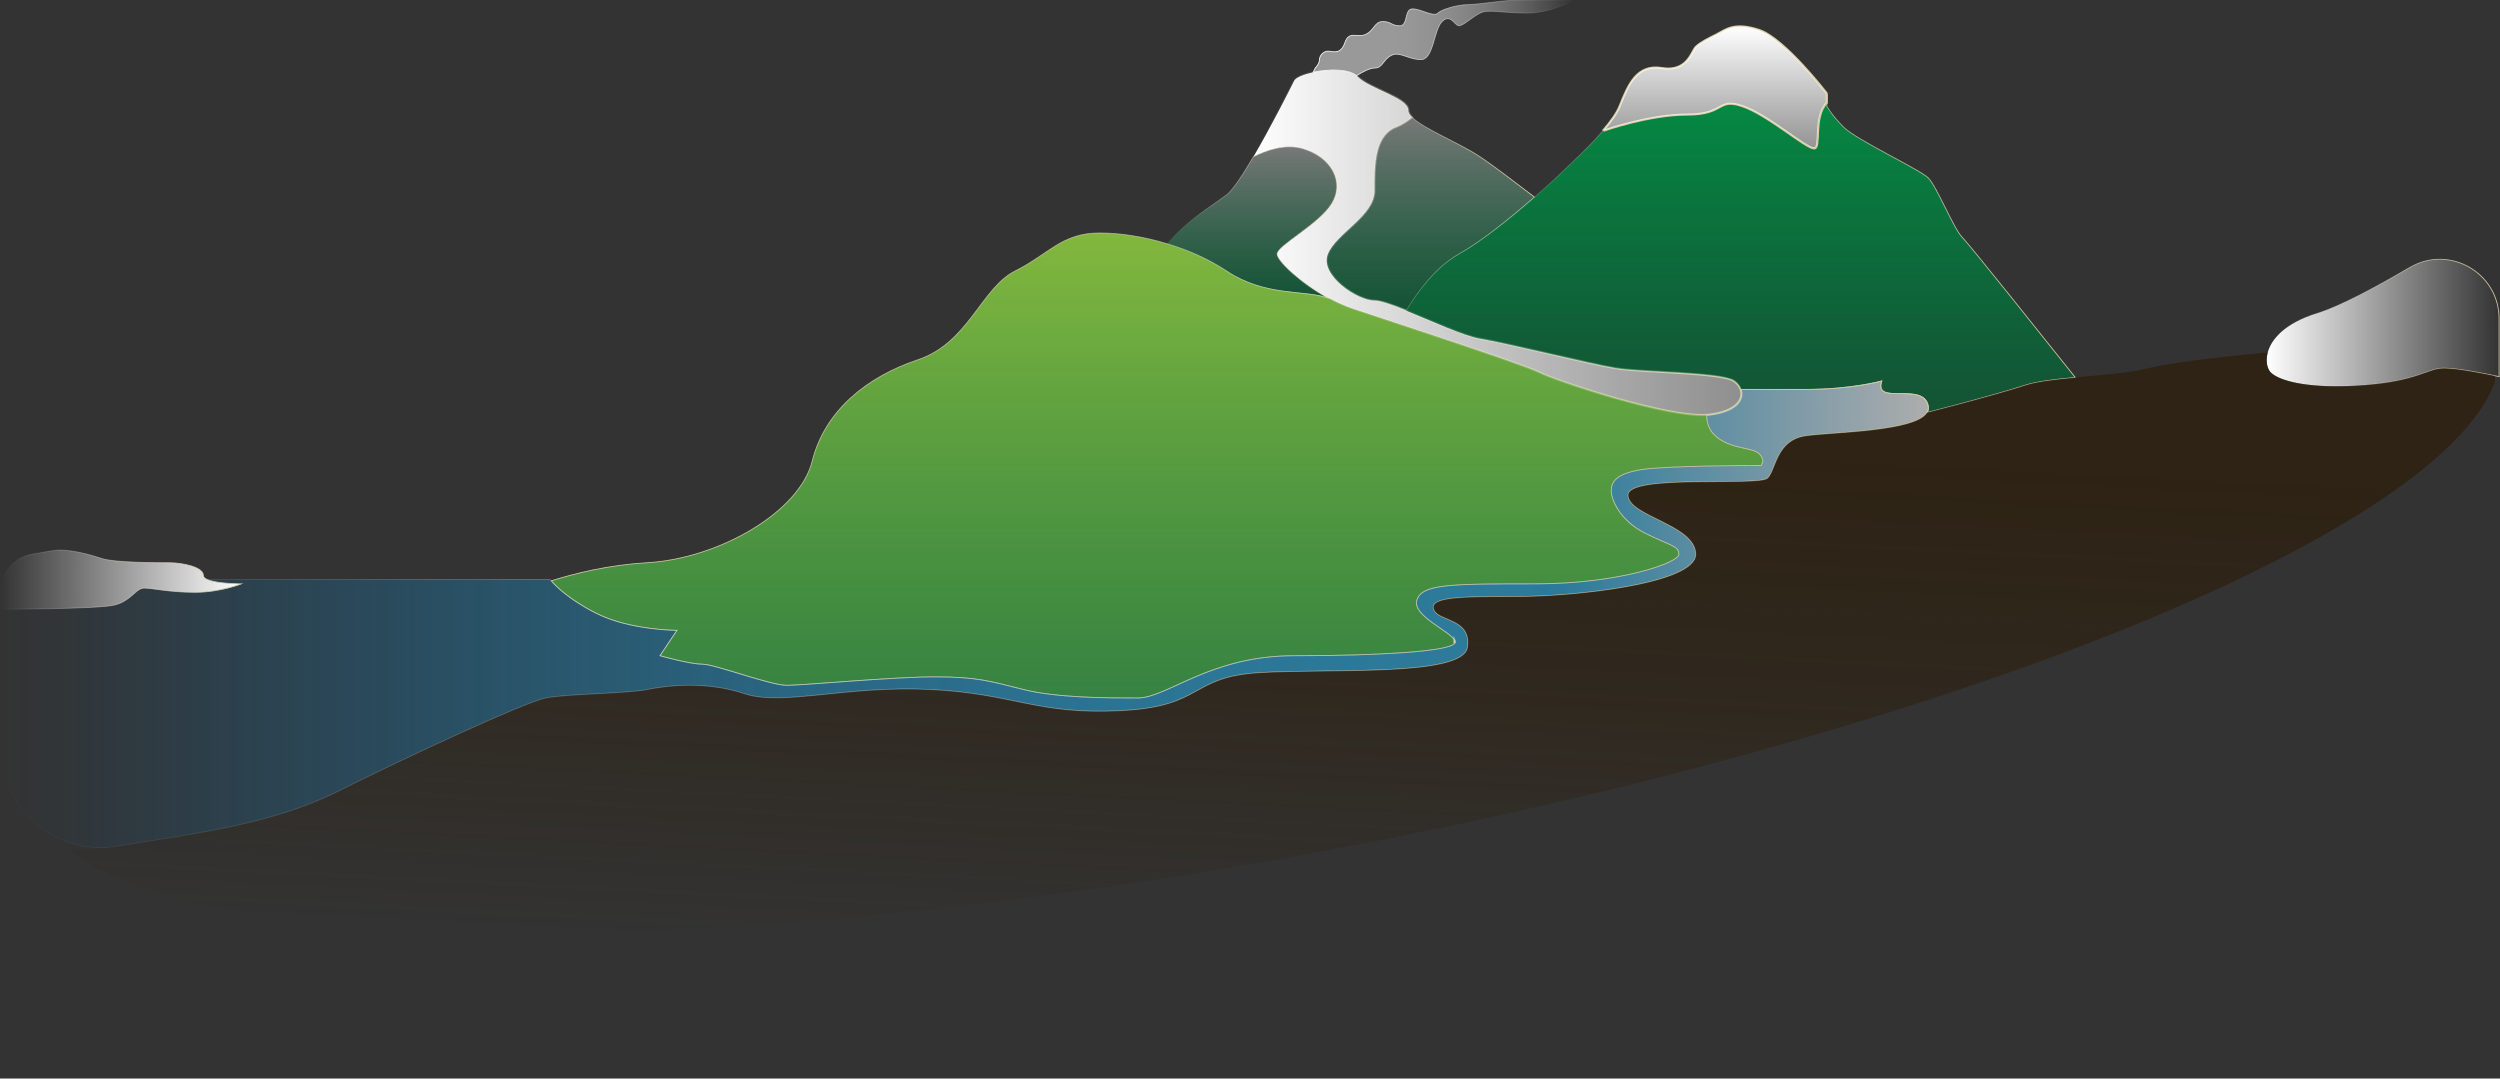
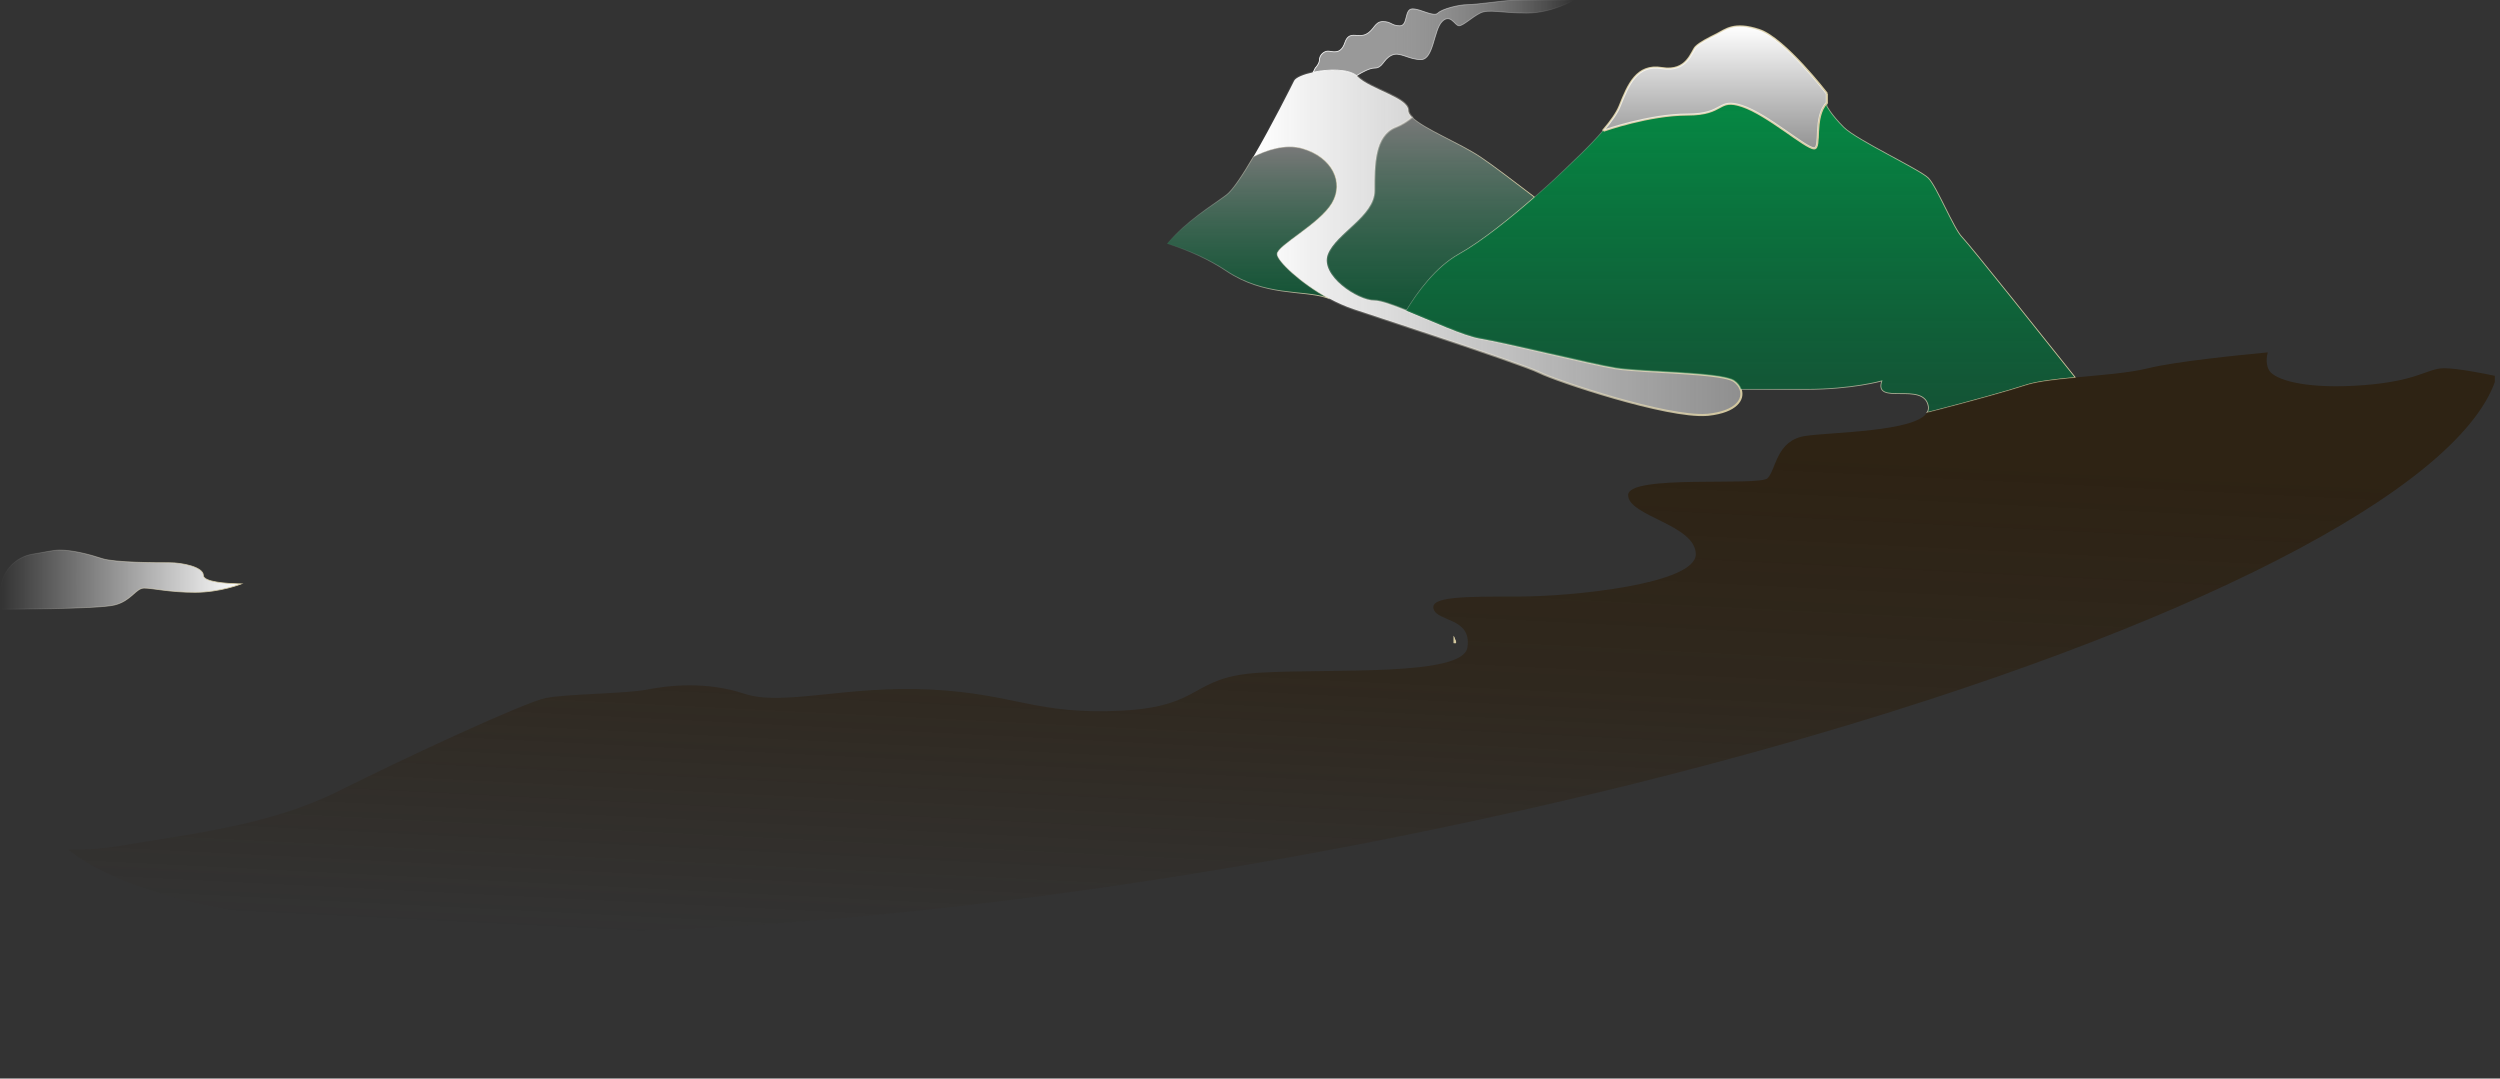
<svg xmlns="http://www.w3.org/2000/svg" xmlns:xlink="http://www.w3.org/1999/xlink" id="Layer_2" viewBox="0 0 591.32 255.1">
  <rect x="0" y="0" width="591.32" height="255.1" fill="#333333" stroke="none" />
  <defs>
    <style>.cls-1{fill:none;}.cls-2{fill:url(#linear-gradient);stroke:url(#linear-gradient-2);}.cls-2,.cls-3,.cls-4,.cls-5,.cls-6,.cls-7,.cls-8,.cls-9,.cls-10,.cls-11,.cls-12{stroke-miterlimit:10;}.cls-2,.cls-3,.cls-4,.cls-5,.cls-6,.cls-7,.cls-8,.cls-10,.cls-11{stroke-width:.2px;}.cls-3{fill:url(#linear-gradient-13);stroke:url(#linear-gradient-14);}.cls-4{fill:url(#linear-gradient-11);stroke:url(#linear-gradient-12);}.cls-5{fill:url(#linear-gradient-15);stroke:url(#linear-gradient-16);}.cls-6{fill:url(#linear-gradient-19);stroke:url(#linear-gradient-20);}.cls-7{fill:url(#linear-gradient-17);stroke:url(#linear-gradient-18);}.cls-8{fill:url(#linear-gradient-9);stroke:url(#linear-gradient-10);}.cls-9{fill:url(#linear-gradient-5);stroke:url(#linear-gradient-6);}.cls-9,.cls-12{stroke-width:.5px;}.cls-13{fill:url(#linear-gradient-21);}.cls-10{fill:url(#linear-gradient-7);stroke:url(#linear-gradient-8);}.cls-11{fill:url(#linear-gradient-3);stroke:url(#linear-gradient-4);}.cls-12{stroke:#d4c89e;}.cls-14{clip-path:url(#clippath);}</style>
    <linearGradient id="linear-gradient" x1="296.15" y1="70.61" x2="296.15" y2="34.69" gradientUnits="userSpaceOnUse">
      <stop offset="0" stop-color="#006837" stop-opacity=".61" />
      <stop offset="1" stop-color="gray" stop-opacity=".9" />
    </linearGradient>
    <linearGradient id="linear-gradient-2" x1="275.86" y1="52.65" x2="316.36" y2="52.65" gradientUnits="userSpaceOnUse">
      <stop offset="0" stop-color="#fff" stop-opacity="0" />
      <stop offset="1" stop-color="#d4c89e" />
    </linearGradient>
    <linearGradient id="linear-gradient-3" x1="338.38" y1="73.46" x2="338.38" y2="27.73" xlink:href="#linear-gradient" />
    <linearGradient id="linear-gradient-4" x1="313.71" y1="50.59" x2="363.11" y2="50.59" xlink:href="#linear-gradient-2" />
    <linearGradient id="linear-gradient-5" x1="296.48" y1="57.37" x2="411.89" y2="57.37" gradientUnits="userSpaceOnUse">
      <stop offset="0" stop-color="#fff" />
      <stop offset="1" stop-color="#ccc" stop-opacity=".6" />
    </linearGradient>
    <linearGradient id="linear-gradient-6" x1="295.83" y1="57.37" x2="412.14" y2="57.37" xlink:href="#linear-gradient-2" />
    <linearGradient id="linear-gradient-7" x1="411.75" y1="97.55" x2="411.75" y2="24.33" gradientUnits="userSpaceOnUse">
      <stop offset="0" stop-color="#006837" stop-opacity=".61" />
      <stop offset="1" stop-color="#009245" stop-opacity=".9" />
    </linearGradient>
    <linearGradient id="linear-gradient-8" x1="332.48" y1="60.9" x2="491.05" y2="60.9" xlink:href="#linear-gradient-2" />
    <linearGradient id="linear-gradient-9" x1="405.69" y1="35.1" x2="405.69" y2="6.24" gradientUnits="userSpaceOnUse">
      <stop offset="0" stop-color="#f2f2f2" stop-opacity=".61" />
      <stop offset="1" stop-color="#fff" />
      <stop offset="1" stop-color="#ccc" stop-opacity=".6" />
    </linearGradient>
    <linearGradient id="linear-gradient-10" x1="379.14" y1="20.67" x2="432.2" y2="20.67" xlink:href="#linear-gradient-2" />
    <linearGradient id="linear-gradient-11" x1="273.69" y1="165.1" x2="273.69" y2="55.1" gradientUnits="userSpaceOnUse">
      <stop offset="0" stop-color="#39b54a" stop-opacity=".61" />
      <stop offset="1" stop-color="#8cc63f" stop-opacity=".9" />
    </linearGradient>
    <linearGradient id="linear-gradient-12" x1="417.09" y1="110.1" x2="130.22" y2="110.1" xlink:href="#linear-gradient-2" />
    <linearGradient id="linear-gradient-13" x1="591.1" y1="76.34" x2="536.13" y2="76.34" gradientUnits="userSpaceOnUse">
      <stop offset="0" stop-color="#fff" stop-opacity="0" />
      <stop offset="1" stop-color="#fff" />
    </linearGradient>
    <linearGradient id="linear-gradient-14" x1="536.03" y1="76.34" x2="591.2" y2="76.34" xlink:href="#linear-gradient-2" />
    <linearGradient id="linear-gradient-15" x1=".1" y1="137.1" x2="57.1" y2="137.1" xlink:href="#linear-gradient-13" />
    <linearGradient id="linear-gradient-16" x1="0" y1="137.1" x2="57.62" y2="137.1" xlink:href="#linear-gradient-2" />
    <linearGradient id="linear-gradient-17" x1=".1" y1="145.29" x2="456.13" y2="145.29" gradientUnits="userSpaceOnUse">
      <stop offset="0" stop-color="#0071bc" stop-opacity="0" />
      <stop offset=".02" stop-color="#0173bd" stop-opacity=".02" />
      <stop offset=".14" stop-color="#0d84c8" stop-opacity=".2" />
      <stop offset=".26" stop-color="#1792d1" stop-opacity=".34" />
      <stop offset=".39" stop-color="#1f9dd8" stop-opacity=".46" />
      <stop offset=".52" stop-color="#24a4de" stop-opacity=".54" />
      <stop offset=".66" stop-color="#27a9e1" stop-opacity=".58" />
      <stop offset=".81" stop-color="#29abe2" stop-opacity=".6" />
      <stop offset="1" stop-color="#fff" stop-opacity=".6" />
    </linearGradient>
    <linearGradient id="linear-gradient-18" x1="0" y1="145.27" x2="456.23" y2="145.27" xlink:href="#linear-gradient-2" />
    <linearGradient id="linear-gradient-19" x1="310.61" y1="9" x2="372.1" y2="9" gradientUnits="userSpaceOnUse">
      <stop offset=".3" stop-color="#999" />
      <stop offset="1" stop-color="#f2f2f2" stop-opacity="0" />
    </linearGradient>
    <linearGradient id="linear-gradient-20" x1="310.43" y1="9.01" x2="372.46" y2="9.01" gradientUnits="userSpaceOnUse">
      <stop offset="0" stop-color="#fff" />
      <stop offset="1" stop-color="#fff" stop-opacity="0" />
    </linearGradient>
    <clipPath id="clippath">
      <path class="cls-1" d="M590.1,88.89v50.1c0,64.13-51.98,116.11-116.11,116.11H.1v-57.86s10,5.86,28,2.86,36-5,52-13,44-21,49-22,19-1,24-2,14-2,23,1,24-2,44-1,25,6,45,5,16-8,33-9,48,1,49-6-7-6-8-9,7-3,20-3,42-3,42-10-16-9-16-14,31-2,33-4,2-9,9-10c6.38-.91,26.03-.99,28.72-5.54h0c.6-.16,1.21-.31,1.84-.47.02-.01.03-.02.05-.01,7.86-2.02,17.65-4.73,21.39-5.98,2.64-.88,7.01-1.37,11.76-1.82,6.07-.57,12.75-1.06,17.24-2.18,6.31-1.58,21.97-3.16,28.29-3.75-.59,2.13-.1,3.94.71,4.75,2,2,9,4,22,3s15-4,19-4c3.19,0,9.54,1.27,12,1.79Z" />
    </clipPath>
    <linearGradient id="linear-gradient-21" x1="303.87" y1="219.86" x2="338.1" y2="57.42" gradientTransform="translate(-26.69 -25.04) scale(1.02 1.15)" gradientUnits="userSpaceOnUse">
      <stop offset="0" stop-color="#2a1800" stop-opacity="0" />
      <stop offset=".36" stop-color="#2a1800" stop-opacity=".4" />
      <stop offset=".67" stop-color="#2a1800" stop-opacity=".61" />
    </linearGradient>
  </defs>
  <g id="Layer_1-2">
    <path class="cls-2" d="M302.1,60.1c0,1.57,5.57,6.86,12.33,10.51-.28-.09-.55-.17-.8-.25-5.46-1.75-14.53-.26-23.53-6.26-4.23-2.82-9.13-4.98-14.06-6.46,4.74-5.51,10.55-8.91,14.06-11.54,1.47-1.1,3.87-4.75,6.38-9.04,2.98-1.52,7.47-3.14,11.62-1.96,7,2,10,8,7,13s-13,10-13,12Z" />
    <path class="cls-11" d="M362.95,46.63c-5.32,4.65-12.48,10.48-17.85,13.47-5.51,3.06-9.9,9.12-12.47,13.36-3.3-1.35-6.11-2.36-7.53-2.36-4,0-13-6-11-11s11-9,11-15,0-13,5-15c1.48-.59,2.79-1.45,3.89-2.37,2.73,2.74,11.14,6.06,16.11,9.37,2.66,1.77,7.87,5.71,12.85,9.53Z" />
    <path class="cls-9" d="M404.1,98.1c-.13.01-.26.03-.39.03-9.37.72-35.67-8.06-39.61-10.03-2.35-1.18-14.06-5.12-25.12-8.78-2.81-.93-5.58-1.84-8.15-2.69-4.5-1.48-8.37-2.74-10.73-3.53-1.91-.64-3.83-1.5-5.65-2.48t-.02-.01c-6.76-3.65-12.33-8.94-12.33-10.51,0-2,10-7,13-12s0-11-7-13c-4.15-1.18-8.64.44-11.62,1.96,4.34-7.4,8.99-16.69,9.62-17.96.38-.76,2.22-1.52,4.51-2.01,3.58-.76,8.26-.84,10.26.8.08.07.16.14.23.21,3,3,12,5,12,8,0,.51.32,1.06.89,1.63-1.1.92-2.41,1.78-3.89,2.37-5,2-5,9-5,15s-9,10-11,15,7,11,11,11c1.42,0,4.23,1.01,7.53,2.36,2.94,1.2,6.27,2.66,9.36,3.92,3.2,1.31,6.14,2.39,8.11,2.72,6,1,26,6,32,7s25,1,28,3c.77.51,1.33,1.22,1.6,2,.82,2.29-.89,5.25-7.6,6Z" />
    <path class="cls-10" d="M490.86,89.28c-4.75.45-9.12.94-11.76,1.82-3.74,1.25-13.53,3.96-21.39,5.98-.02-.01-.03,0-.05.01-.63.16-1.24.31-1.84.46.05-.07.09-.14.11-.22h.01c.18-.39.23-.79.16-1.23-1-6-13,0-11-6,0,0-7,2-18,2h-15.4c-.27-.78-.83-1.49-1.6-2-3-2-22-2-28-3s-26-6-32-7c-1.97-.33-4.91-1.41-8.11-2.72-3.09-1.26-6.42-2.72-9.36-3.92,2.57-4.24,6.96-10.3,12.47-13.36,5.37-2.99,12.53-8.82,17.85-13.47,3.59-3.13,6.34-5.72,7.15-6.53,1.33-1.33,5.79-5.34,9.19-9.35l.16.11s10.65-3.76,19.65-3.76,7-4,13-2,15,10,17,10c1.73,0-.27-7.45,3-10.77v.77s1,2,4,5,18,10,20,12,6,12,8,14c1.65,1.65,20.25,24.99,26.76,33.18Z" />
    <path class="cls-12" d="M432.1,22.1v2.23c-3.27,3.32-1.27,10.77-3,10.77-2,0-11-8-17-10s-4,2-13,2-19.65,3.76-19.65,3.76l-.16-.11c1.71-1.99,3.14-3.99,3.81-5.65,2-5,4-10,10-9s7-4,8-5,3-2,5-3,4-3,10-1,16,15,16,15Z" />
    <path class="cls-8" d="M432.1,22.1v2.23c-3.27,3.32-1.27,10.77-3,10.77-2,0-11-8-17-10s-4,2-13,2-19.65,3.76-19.65,3.76l-.16-.11c1.71-1.99,3.14-3.99,3.81-5.65,2-5,4-10,10-9s7-4,8-5,3-2,5-3,4-3,10-1,16,15,16,15Z" />
-     <path class="cls-4" d="M381.1,116.1c0,2,2,7,8,10s8,3,8,5-14,7-34,7-27,0-28,4c-.91,3.65,8.16,7.3,8.99,9.43v.59c-1.11,1.99-18.06,2.98-37.99,2.98s-30,10-37,10-19,0-27-2-11-3-21-3-31,2-35,2-17-5-20-5-10-2-10-2l4-6s-11,0-19-4c-6.69-3.34-9.85-6.7-10.71-7.71,5.44-1.73,13.48-3.75,22.71-4.29,17-1,36-12,39-24s13-20,25-24,15-17,23-21,11-9,20-9c4.77,0,10.38.84,15.94,2.54,4.93,1.48,9.83,3.64,14.06,6.46,9,6,18.07,4.51,23.53,6.26.25.08.52.16.8.25t.02.01c1.82.98,3.74,1.84,5.65,2.48,2.36.79,6.23,2.05,10.73,3.53,2.57.85,5.34,1.76,8.15,2.69,11.06,3.66,22.77,7.6,25.12,8.78,3.94,1.97,30.24,10.75,39.61,10.03,0,.15,0,.3,0,.47,0,.39.05.81.15,1.25,0,0,.01.01,0,.02.16.7.45,1.44.95,2.16.04.06.09.13.14.19.02.02.04.05.06.07h.01c.5.65,1.18,1.26,2.09,1.81.82.49,1.63.85,2.42,1.12.01,0,.02,0,.03,0s.02.01.03.01c3.08,1.06,5.83.91,6.96,2.61.21.31.36.68.45,1.13-.06.3-.2.65-.42,1.1,0,0-22.47.02-28.47,1.02s-7,3-7,5Z" />
    <path class="cls-12" d="M344.1,152.1s-.01.01-.01.02v-.59c.09.2.1.39.01.57Z" />
-     <path class="cls-3" d="M570.01,63.25c9.35-5.46,21.09,1.31,21.09,12.13v13.71s-.37-.08-1-.21c-2.46-.52-8.81-1.79-12-1.79-4,0-6,3-19,4s-20-1-22-3c-.81-.81-1.3-2.62-.71-4.75.86-3.1,4-6.88,11.71-9.25,5.46-1.68,13.93-6.19,21.91-10.85Z" />
    <path class="cls-12" d="M344.1,152.1s-.01.01-.01.02v-.59c.09.2.1.39.01.57Z" />
    <path class="cls-5" d="M57.1,138.1s-5,2-11,2-10-1-12-1-3,3-7,4S.1,144.1.1,144.1v-4.06c0-4.52,3.32-8.34,7.79-9.01,2.52-.38,4.64-.93,6.21-.93,3,0,7,1,10,2s13,1,16,1,8,1,8,3c0,.4.36.72.94.98,2.3,1.02,8.06,1.02,8.06,1.02Z" />
-     <path class="cls-7" d="M455.94,97.32h-.01c-.02.09-.06.16-.11.23h0c-2.69,4.56-22.34,4.64-28.72,5.55-7,1-7,8-9,10s-33-1-33,4,16,7,16,14-29,10-42,10-21,0-20,3,9,2,8,9-32,5-49,6-13,8-33,9-25-4-45-5-35,4-44,1-18-2-23-1-19,1-24,2-33,14-49,22-34,10-52,13c-.18.03-.36.06-.54.09C13.13,202.47.1,191.23.1,176.61v-32.51s23,0,27-1,5-4,7-4,6,1,12,1,11-2,11-2c0,0-5.76,0-8.06-1.02h81.1s.08.11.25.31c.86,1.01,4.02,4.37,10.71,7.71,8,4,19,4,19,4l-4,6s7,2,10,2,16,5,20,5,25-2,35-2,13,1,21,3,20,2,27,2,17-10,37-10,36.88-.99,37.99-2.98c0-.01.01-.01.01-.02.09-.18.08-.37-.01-.57-.83-2.13-9.9-5.78-8.99-9.43,1-4,8-4,28-4s34-5,34-7-2-2-8-5-8-8-8-10,1-4,7-5,28.47-1.02,28.47-1.02c.22-.45.36-.8.42-1.1-.09-.45-.24-.82-.45-1.13-1.13-1.7-3.88-1.55-6.96-2.61-.01,0-.02-.01-.03-.01s-.02,0-.03,0c-.79-.27-1.6-.63-2.42-1.12-.91-.55-1.59-1.16-2.09-1.8h-.01s-.04-.06-.06-.08c-.05-.06-.1-.13-.14-.19-.5-.72-.79-1.46-.95-2.16.01-.01,0-.02,0-.02-.1-.44-.14-.86-.15-1.25,0-.17,0-.32,0-.47.13,0,.26-.02.39-.03,6.71-.75,8.42-3.71,7.6-6h15.4c11,0,18-2,18-2-2,6,10,0,11,6,.07.44.02.84-.16,1.22Z" />
-     <path class="cls-6" d="M372.1.1s-5,3-11,3-9-1-11,0-4,3-5,3-2-3-4-1-2,9-5,9-5-2-7-1-2,3-4,3c-1.13,0-2.9.96-4.23,1.79-2-1.64-6.68-1.56-10.26-.8l.49-.99s1-1,1-2,1-2,2-2,3,1,4-2,3-1,5-2,2-3,4-3,2,1,4,1,1-4,3-4,5,2,6,1,5-2,7-2,9-1,10-1h15Z" />
+     <path class="cls-6" d="M372.1.1s-5,3-11,3-9-1-11,0-4,3-5,3-2-3-4-1-2,9-5,9-5-2-7-1-2,3-4,3c-1.13,0-2.9.96-4.23,1.79-2-1.64-6.68-1.56-10.26-.8l.49-.99s1-1,1-2,1-2,2-2,3,1,4-2,3-1,5-2,2-3,4-3,2,1,4,1,1-4,3-4,5,2,6,1,5-2,7-2,9-1,10-1Z" />
    <g class="cls-14">
      <ellipse class="cls-13" cx="299.66" cy="135.08" rx="296.37" ry="67.56" transform="translate(-19.61 56.92) rotate(-10.51)" />
    </g>
  </g>
</svg>